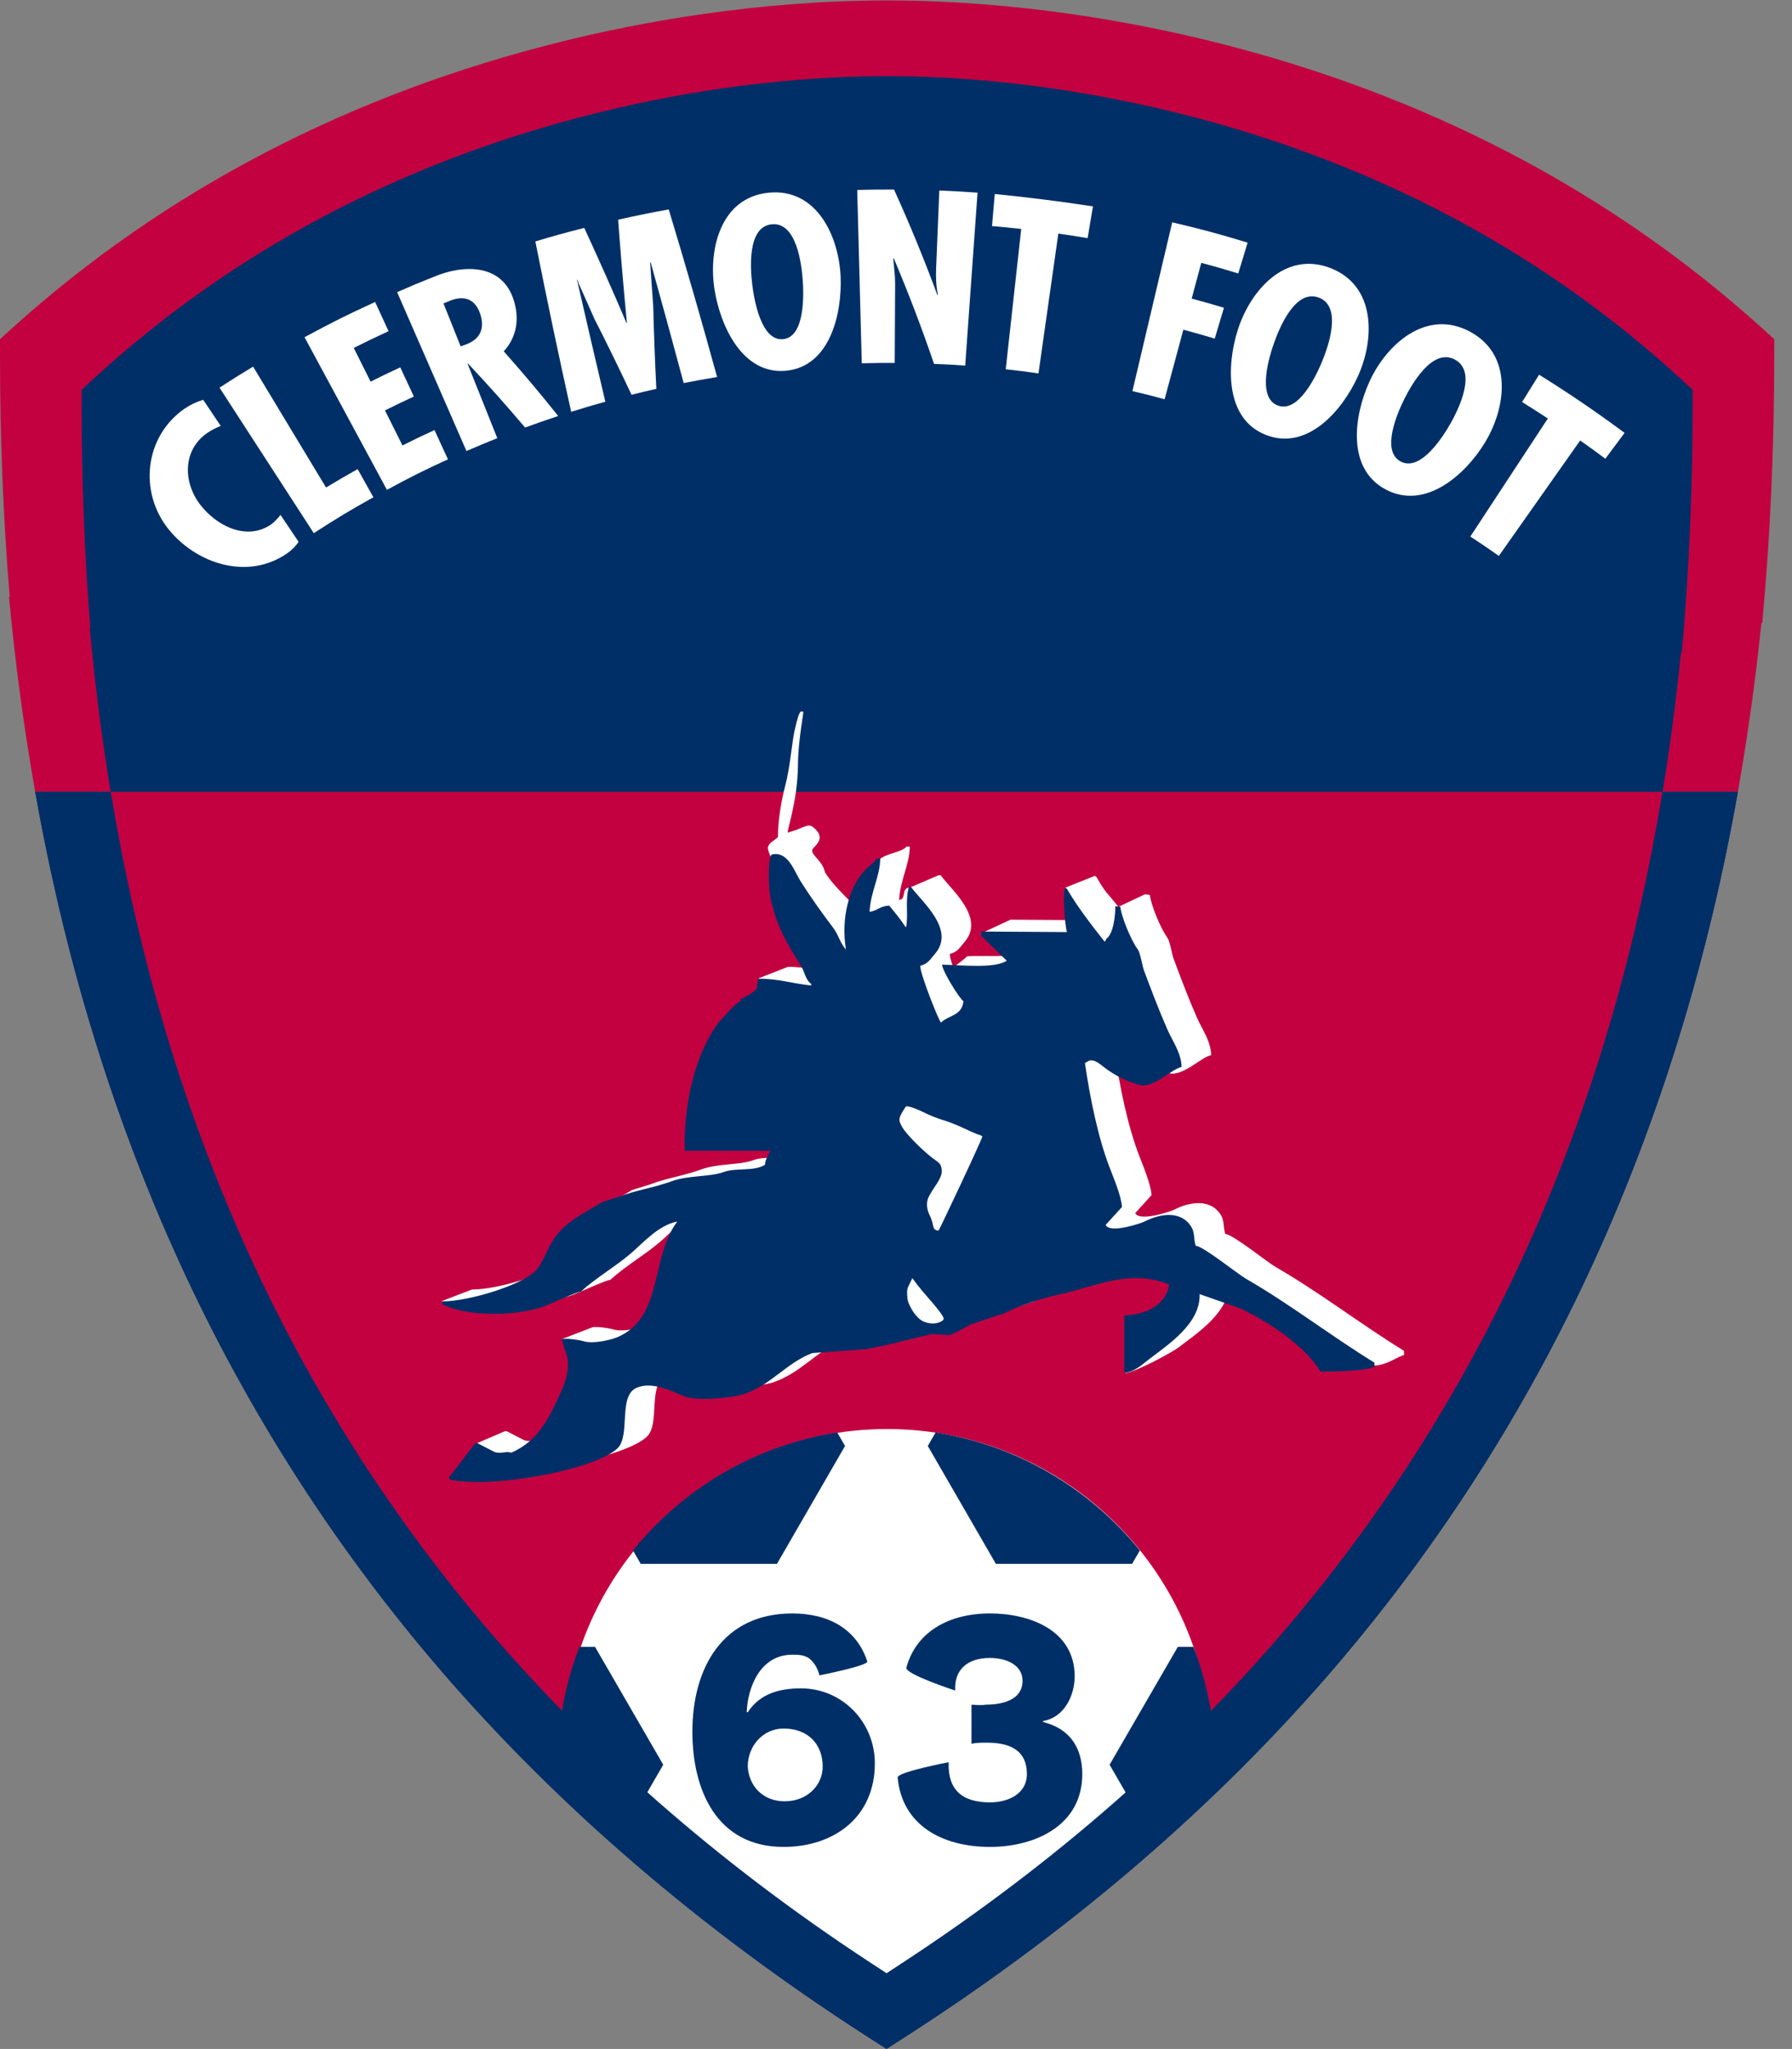
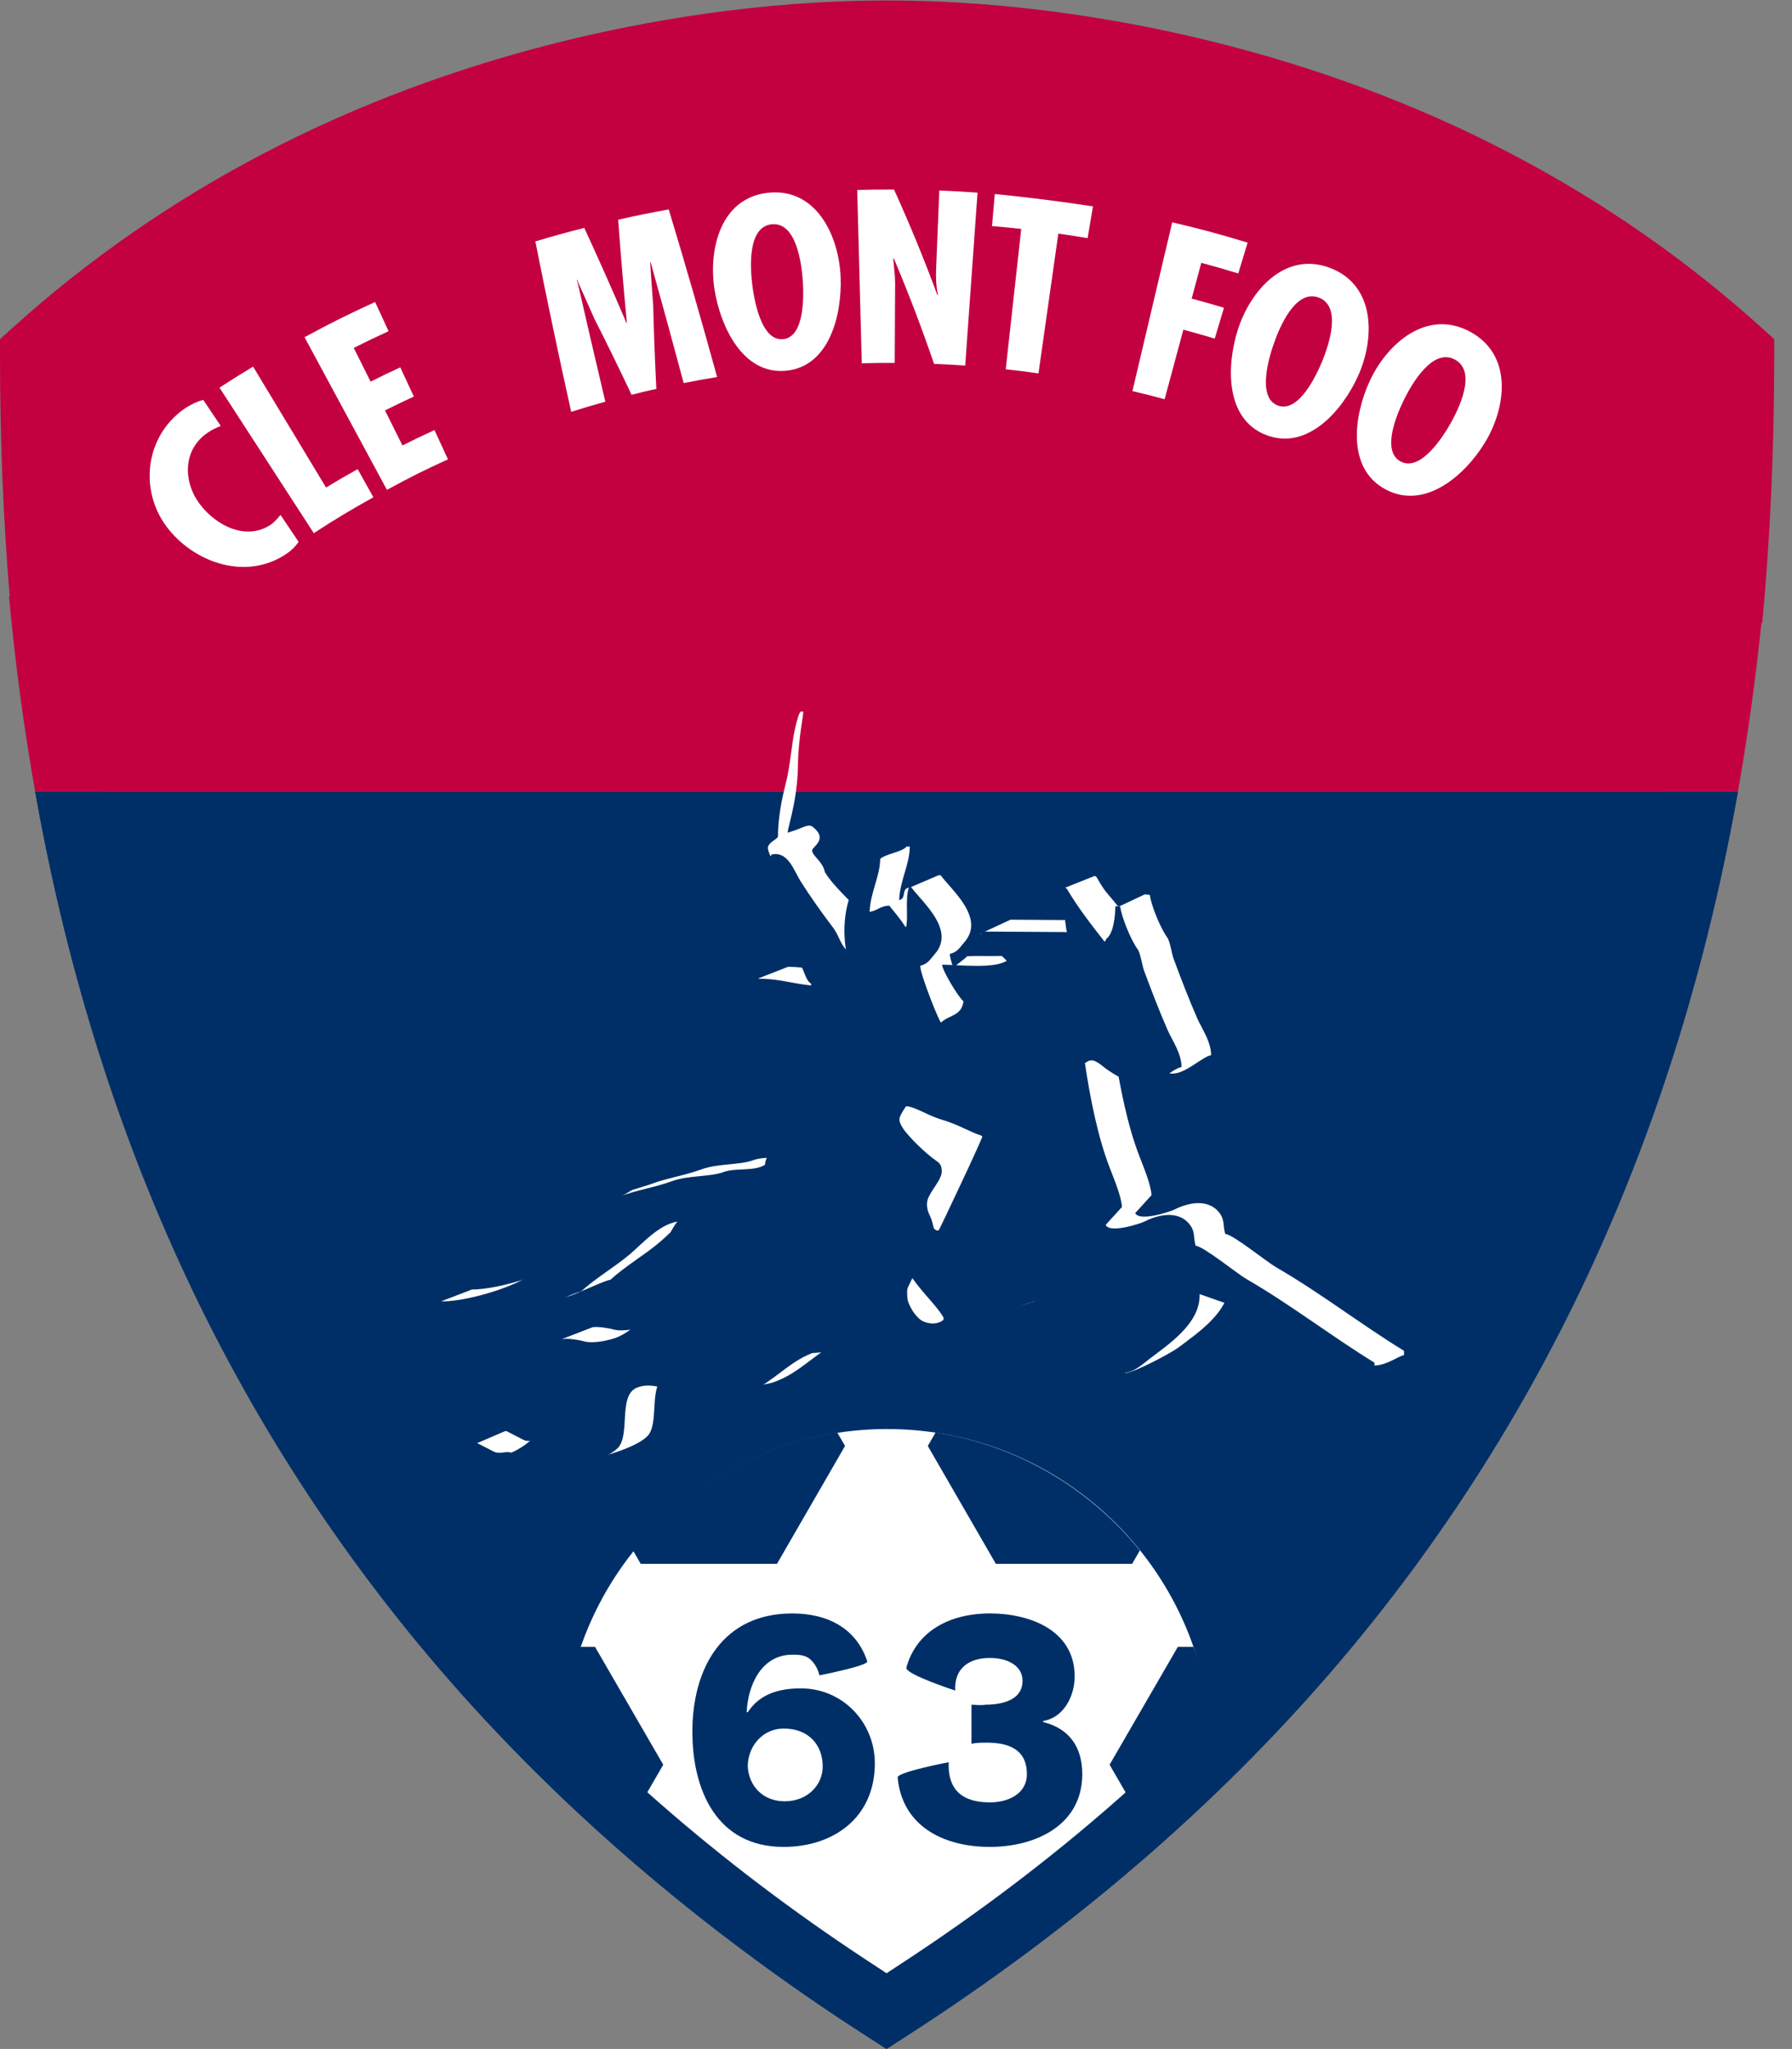
<svg xmlns="http://www.w3.org/2000/svg" xmlns:ns1="http://www.inkscape.org/namespaces/inkscape" xmlns:ns2="http://sodipodi.sourceforge.net/DTD/sodipodi-0.dtd" version="1.0" id="Ebene_1" x="0px" y="0px" width="606" height="693" viewBox="0 0 606 693" enable-background="new 0 0 536.455 635.463" xml:space="preserve" ns1:version="1.2 (dc2aeda, 2022-05-15)" ns2:docname="Logo_Clermont_Foot_63_2013.svg">
  <rect x="0" y="0" width="606" height="693" fill="#808080" stroke="none" />
  <defs id="defs65" />
  <ns2:namedview pagecolor="#ffffff" bordercolor="#666666" borderopacity="1" objecttolerance="10" gridtolerance="10" guidetolerance="10" ns1:pageopacity="0" ns1:pageshadow="2" ns1:window-width="1440" ns1:window-height="900" id="namedview63" showgrid="false" ns1:zoom="0.8826919" ns1:cx="300.218" ns1:cy="378.38797" ns1:window-x="0" ns1:window-y="0" ns1:window-maximized="0" ns1:current-layer="Ebene_1" showguides="true" ns1:showpageshadow="2" ns1:pagecheckerboard="0" ns1:deskcolor="#d1d1d1" />
  <g id="g7615">
    <g id="g4721" transform="translate(-627.666,-4.049)">
      <path ns2:nodetypes="scccsccccccscccss" ns1:connector-curvature="0" id="path4620" d="m 927.552,4.21 c -44.375,0 -84.092,7.515 -109.598,13.819 -71.942,17.783 -134.585,50.425 -186.184,97.02 l -4.105,3.71 0,5.494 c 0,28.188 1.103,55.372 3.287,81.66 l -0.244,0 c 2.118,22.684 5.069,44.576 8.862,65.947 l 575.793,0 c 3.284,-18.532 5.936,-37.603 7.96,-57.115 l 0.285,0 c 2.702,-29.017 4.057,-59.138 4.057,-90.492 l 0,-5.494 -4.107,-3.71 C 1171.959,68.454 1109.32,35.812 1037.377,18.029 1011.871,11.725 972.152,4.21 927.777,4.21 Z" style="fill:#c30140;fill-opacity:1" />
      <path style="fill:#002f67;fill-opacity:1" d="m 639.571,271.86 c 9.804,55.232 25.239,106.36 46.482,154.023 23.083,51.8 53.452,99.792 90.26,142.648 39.78,46.315 88.298,88.051 144.207,124.052 l 6.936,4.465 6.934,-4.465 c 55.909,-36.001 104.427,-77.736 144.207,-124.052 36.808,-42.857 67.177,-90.848 90.262,-142.648 21.264,-47.713 36.706,-98.724 46.507,-154.023 z" id="path4629" ns1:connector-curvature="0" ns2:nodetypes="ccccccsccc" />
    </g>
    <g id="g4789" transform="translate(-627.666,-4.049)">
-       <path ns2:nodetypes="ccccccsccc" ns1:connector-curvature="0" id="path4631" d="m 665.09,271.86 c 8.838,53.38 23.174,102.66 43.189,148.462 20.96,47.972 48.535,92.417 81.957,132.107 36.121,42.892 80.175,81.544 130.941,114.884 l 6.298,4.135 6.296,-4.135 c 50.766,-33.34 94.821,-71.991 130.941,-114.884 33.422,-39.69 60.998,-84.134 81.959,-132.107 20.051,-45.887 34.4,-94.965 43.233,-148.462 z" style="fill:#c30140;fill-opacity:1" />
-       <path style="fill:#002f67;fill-opacity:1" d="m 927.563,29.811 c -40.293,0 -76.357,6.96 -99.516,12.798 C 762.723,59.078 705.843,89.307 658.991,132.459 l -3.728,3.436 0,5.088 c 0,26.105 1.002,51.28 2.985,75.625 l -0.222,0 c 1.736,18.965 4.088,37.282 7.064,55.252 l 524.813,0 c 2.523,-15.281 4.596,-31.078 6.223,-47.073 l 0.259,0 c 2.454,-26.873 3.683,-54.768 3.683,-83.804 l 0,-5.088 -3.73,-3.436 C 1149.487,89.307 1092.61,59.078 1027.284,42.609 1004.125,36.771 968.059,29.811 927.767,29.811 Z" id="path4633" ns1:connector-curvature="0" ns2:nodetypes="scccsccccccscccss" />
-     </g>
+       </g>
  </g>
  <g id="g4532" transform="translate(-3.869,26.649)" style="fill:#ffffff">
    <path style="fill:#ffffff" ns1:connector-curvature="0" d="m 95.452,150.798 c -8.289,5.574 -18.42,0.359 -23.874,-6.758 -5.837,-7.572 -6.029,-18.54 2.512,-24.34 1.387,-0.956 2.835,-1.663 4.437,-2.273 -2.38,-3.541 -3.565,-5.311 -5.945,-8.851 -2.262,0.682 -4.354,1.663 -6.292,2.99 -13.599,9.437 -15.55,28.276 -5.358,40.858 9.496,11.745 26.876,17.271 40.069,8.062 1.53,-1.076 2.822,-2.344 3.851,-3.875 -2.441,-3.636 -3.672,-5.466 -6.124,-9.102 -1.005,1.232 -2.045,2.427 -3.277,3.288 z" id="path4534" />
    <path style="fill:#ffffff" ns1:connector-curvature="0" d="M 114.123,138.239 C 105.893,124.603 97.677,110.992 89.459,97.35 c -4.594,2.77 -6.854,4.193 -11.362,7.117 10.634,16.404 21.267,32.816 31.887,49.214 7.942,-5.154 11.985,-7.572 20.154,-12.141 -2.117,-3.828 -3.182,-5.718 -5.322,-9.521 -4.306,2.416 -6.435,3.66 -10.693,6.219 z" id="path4536" />
    <path style="fill:#ffffff" ns1:connector-curvature="0" d="m 139.971,124.018 c -2.369,-4.749 -3.552,-7.117 -5.909,-11.853 3.875,-1.926 5.825,-2.871 9.76,-4.694 -1.843,-3.948 -2.763,-5.915 -4.594,-9.873 -4.032,1.878 -6.04,2.84 -10.035,4.838 -2.273,-4.569 -3.421,-6.847 -5.693,-11.411 4.676,-2.344 7.033,-3.468 11.77,-5.652 -1.818,-3.953 -2.727,-5.927 -4.545,-9.88 -9.664,4.431 -14.437,6.817 -23.874,11.913 9.282,17.2 18.576,34.4 27.869,51.623 8.146,-4.426 12.272,-6.483 20.632,-10.322 -1.806,-3.959 -2.727,-5.945 -4.557,-9.891 -4.355,2.008 -6.52,3.037 -10.826,5.203 z" id="path4538" />
-     <path style="fill:#ffffff" ns1:connector-curvature="0" d="m 177.624,74.948 c -3.912,-12.637 -17.296,-12.171 -27.236,-7.894 -4.927,1.956 -7.368,2.972 -12.223,5.107 7.81,17.917 15.609,35.824 23.444,53.735 4.15,-1.795 6.231,-2.656 10.43,-4.342 -4.019,-10.059 -6.029,-15.089 -10.035,-25.13 0.059,-0.024 0.084,-0.048 0.167,-0.066 6.614,7.021 13.025,14.227 19.269,21.596 4.461,-1.627 6.71,-2.416 11.196,-3.899 -5.933,-7.452 -12.069,-14.741 -18.408,-21.871 4.581,-5.036 5.251,-11.208 3.397,-17.237 z m -15.956,14.825 c -0.814,0.281 -1.22,0.424 -2.022,0.723 -2.321,-5.818 -3.481,-8.725 -5.813,-14.532 0.657,-0.252 0.968,-0.388 1.602,-0.634 5.909,-2.656 9.211,-0.186 10.669,3.762 1.676,4.528 0.802,8.624 -4.437,10.681 z" id="path4540" />
    <path style="fill:#ffffff" ns1:connector-curvature="0" d="m 212.909,47.665 c 0.849,11.632 1.829,23.258 2.955,34.842 -0.059,0.024 -0.084,0.024 -0.156,0.036 -4.581,-10.765 -9.353,-21.482 -14.258,-32.116 -6.65,1.693 -9.952,2.613 -16.542,4.581 3.827,19.269 7.858,38.46 12.116,57.634 4.594,-1.448 6.902,-2.129 11.554,-3.421 -3.253,-13.719 -6.435,-27.438 -9.569,-41.175 0.06,-0.018 0.095,-0.029 0.168,-0.054 0.095,0.431 0.167,0.639 0.287,1.052 2.176,4.826 3.266,7.242 5.383,12.081 4.342,8.522 8.528,17.11 12.595,25.747 3.337,-0.85 5.023,-1.238 8.384,-1.997 -0.478,-9.395 -0.825,-18.791 -1.065,-28.186 -0.443,-5.831 -0.634,-8.731 -1.029,-14.574 0.072,-0.012 0.107,-0.024 0.179,-0.024 3.792,13.588 7.511,27.205 11.16,40.823 4.497,-0.88 6.77,-1.298 11.303,-2.045 C 241.16,81.909 235.718,63.012 230.013,44.185 c -6.865,1.261 -10.287,1.948 -17.104,3.48 z" id="path4542" />
    <path style="fill:#ffffff" ns1:connector-curvature="0" d="m 263.815,38.527 c -16.314,1.602 -20.466,19.215 -18.312,32.785 1.961,12.307 9.473,28.886 24.233,27.426 14.76,-1.446 18.886,-19.167 18.408,-31.612 -0.527,-13.72 -8.015,-30.202 -24.329,-28.599 z m 4.868,49.542 c -7.559,0.736 -9.868,-13.862 -10.43,-18.51 -0.622,-5.167 -1.77,-19.532 6.614,-20.351 8.373,-0.825 10.059,13.486 10.442,18.689 0.358,4.641 0.933,19.413 -6.627,20.172 z" id="path4544" />
    <path style="fill:#ffffff" ns1:connector-curvature="0" d="m 320.438,64.136 c -0.119,3.026 0,6.065 0.598,8.893 -0.06,0.072 -0.095,0.095 -0.167,0.15 -4.45,-12.081 -9.353,-23.993 -14.665,-35.715 -4.975,-0.024 -7.475,0 -12.451,0.132 0.537,19.55 1.028,39.083 1.543,58.633 4.45,-0.12 6.686,-0.15 11.135,-0.12 0.048,-10.771 0.072,-16.147 0.144,-26.912 -0.024,-0.968 -0.036,-1.448 -0.084,-2.416 -0.204,-2.362 -0.322,-3.546 -0.55,-5.915 0.07,-0.059 0.119,-0.095 0.179,-0.143 4.952,11.733 9.496,23.623 13.612,35.704 4.222,0.167 6.327,0.281 10.537,0.586 1.387,-19.497 2.775,-38.999 4.175,-58.495 -5.167,-0.372 -7.763,-0.514 -12.93,-0.723 -0.431,10.541 -0.646,15.809 -1.077,26.342 z" id="path4546" />
    <path style="fill:#ffffff" ns1:connector-curvature="0" d="m 339.336,49.818 c 3.959,0.329 5.921,0.539 9.88,0.97 -1.748,15.824 -3.505,31.637 -5.24,47.461 4.438,0.49 6.65,0.76 11.076,1.394 2.237,-15.759 4.461,-31.522 6.711,-47.276 3.959,0.562 5.945,0.873 9.904,1.53 0.741,-4.3 1.077,-6.441 1.806,-10.741 -11.065,-1.693 -22.068,-3.074 -33.203,-4.186 -0.372,4.347 -0.575,6.501 -0.934,10.849 z" id="path4548" />
    <path style="fill:#ffffff" ns1:connector-curvature="0" d="m 410.109,62.252 c 5.023,1.346 7.512,2.069 12.5,3.588 1.267,-4.18 1.901,-6.262 3.169,-10.424 -10.132,-3.074 -15.238,-4.444 -25.5,-6.872 -4.486,19.024 -8.96,38.054 -13.457,57.09 4.365,1.029 6.543,1.567 10.884,2.752 2.537,-9.413 3.803,-14.12 6.34,-23.521 4.245,1.148 6.375,1.747 10.609,3.008 1.244,-4.175 1.879,-6.244 3.122,-10.424 -4.342,-1.31 -6.53,-1.92 -10.92,-3.098 1.314,-4.851 1.961,-7.261 3.252,-12.099 z" id="path4550" />
    <path style="fill:#ffffff" ns1:connector-curvature="0" d="m 453.707,63.991 c -15.382,-5.897 -27.127,7.799 -31.302,21.076 -3.781,12.014 -4.282,30.112 9.7,35.446 13.982,5.335 25.752,-8.397 30.967,-19.891 5.788,-12.727 6.028,-30.74 -9.365,-36.631 z m -2.679,31.475 c -1.782,4.324 -7.883,17.787 -15.083,15.023 -7.212,-2.763 -2.764,-16.86 -1.196,-21.243 1.747,-4.928 7.153,-18.288 15.131,-15.227 7.989,3.051 3.109,16.609 1.148,21.446 z" id="path4552" />
    <path style="fill:#ffffff" ns1:connector-curvature="0" d="m 500.917,85.497 c -14.592,-7.792 -28.084,4.103 -33.934,16.913 -5.275,11.572 -7.811,29.406 5.478,36.487 13.325,7.092 26.793,-4.821 33.478,-15.705 7.417,-12.057 9.581,-29.908 -5.022,-37.695 z m -6.459,30.962 c -2.296,4.055 -10.036,16.661 -16.937,12.977 -6.913,-3.684 -0.753,-17.128 1.328,-21.291 2.357,-4.659 9.377,-17.26 17.008,-13.181 7.643,4.079 1.148,16.937 -1.399,21.494 z" id="path4554" />
-     <path style="fill:#ffffff" ns1:connector-curvature="0" d="m 524.336,100.084 c -2.296,3.702 -3.433,5.55 -5.741,9.245 3.504,2.189 5.24,3.289 8.707,5.562 -8.744,13.3 -17.474,26.613 -26.206,39.926 3.875,2.559 5.813,3.864 9.639,6.554 9.163,-13.014 18.336,-26.028 27.499,-39.04 3.421,2.416 5.144,3.66 8.505,6.172 2.607,-3.493 3.911,-5.24 6.518,-8.731 -9.353,-6.961 -19.006,-13.54 -28.922,-19.688 z" id="path4556" />
  </g>
  <g id="g4729" transform="translate(-627.666,-4.049)">
    <path ns2:nodetypes="cccccccccccccccccccccssccccsccccccccccccssssscsssscccccccccccccccccccccccccccccccccccccccccccccccccccccccc" id="path4566" d="m 1059.107,432.605 c -3.255,-1.901 -14.533,-11.081 -17.105,-11.207 -0.77,-2.651 -0.234,-4.446 -1.521,-6.482 -3.567,-5.623 -10.701,-4.317 -15.78,-1.705 -1.169,0.604 -11.793,4.161 -13.129,1.129 1.852,-2.006 3.685,-4.045 5.516,-6.07 -0.302,-3.744 -2.447,-8.831 -4.171,-13.316 -3.928,-10.145 -6.608,-23.419 -8.363,-35.359 0.439,-0.244 0.878,-0.497 1.325,-0.751 1.998,-0.76 4.318,1.589 5.506,2.457 3.255,2.387 7.017,4.473 11.599,5.712 4.668,1.257 10.956,-5.497 14.259,-6.082 -0.088,-4.786 -3.216,-9.026 -4.747,-12.554 -2.943,-6.705 -5.487,-13.431 -7.992,-20.155 -0.556,-1.482 -1.16,-5.741 -2.076,-7.037 -2.437,-3.353 -5.594,-11.267 -5.906,-14.444 -0.566,-0.058 -1.14,-0.117 -1.706,-0.195 l -8.946,4.207 c -4.21,-5.321 -4.085,-4.286 -7.409,-10.094 -0.185,-0.127 -0.38,-0.254 -0.566,-0.37 l -10,4 1.324,5.141 c 0.788,3.059 2.911,5.831 0.774,5.818 -6.875,-0.042 -13.755,-0.085 -20.615,-0.134 l -10.23,4.766 12.93,6.442 c 0.048,1.998 -19.21,0.394 -17.64,1.515 l -4.498,3.538 c -4.043,3.18 7.97,12.604 5.941,14.528 -0.556,-0.195 -6.91,-15.926 -7.037,-19.191 2.71,-0.672 3.421,-2.271 4.942,-3.987 7.203,-8.207 -4.465,-17.728 -8.002,-22.631 l -0.75,0 -9.641,4.135 c -3.167,0.127 -1.011,3.857 -3.663,4.227 0.312,-6.774 3.558,-11.988 3.606,-18.07 l -1.14,0 c -1.17,1.804 -7.47,2.518 -9.01,4.33 l -5.814,19.061 c -3.957,-5.244 -9.181,-9.07 -12.739,-14.713 -0.706,-3.677 -4.345,-5.536 -4.316,-7.382 0.02,-1.302 5.606,-3.717 0.167,-7.994 -1.409,-1.108 -3.706,0.465 -5.869,1.168 l -2.427,0.789 c -0.883,0.287 3.241,-9.912 3.328,-23 0.057,-8.487 2.108,-18.001 1.764,-17.926 -0.534,0.531 -0.989,-2.302 -2.877,6.317 -1.066,4.87 -1.443,12.059 -3.18,18.704 -1.768,6.764 -2.512,13.286 -2.461,17.187 0.013,0.96 -3.776,2.114 -3.387,4.246 1.168,6.391 10.649,11.468 10.71,11.776 1.998,10.507 6.033,16.676 10.448,23.761 1.18,1.862 1.589,4.923 3.431,6.072 l 0,0.575 c -6.374,-0.633 -11.198,-2.349 -17.875,-2.271 l -9.987,3.896 c 0.702,0.312 3.33,4.077 3.33,4.077 -0.877,0.254 -6.111,5.955 -7.036,7.223 -7.047,9.571 -11.511,25.321 -11.218,42.973 l 29.093,0 c -0.945,1.363 -1.94,3.528 -1.91,4.756 -3.821,2.359 -9.814,0.896 -14.065,2.475 -4.415,1.638 -11.92,1.073 -17.3,3.031 -5.906,2.174 -12.309,3.09 -17.495,5.137 -2.028,0.634 -4.055,1.267 -6.091,1.901 -5.38,3.314 -11.277,6.092 -15.205,10.837 -2.855,3.46 -4.016,7.749 -6.647,11.6 -3.529,5.154 -22.914,11.227 -32.329,11.218 l -10.233,3.94 c 8.079,4.21 34.208,1.061 43.507,-1.844 2.349,-0.731 12.719,-5.623 13.499,-5.331 5.165,-4.718 11.91,-8.616 16.919,-12.925 4.074,-3.489 9.522,-9.727 15.79,-10.837 -9.161,12.007 -4.649,32.163 -19.971,38.985 -2.242,0.994 -8.216,2.475 -11.598,1.52 -1.667,-0.486 -5.507,-1.043 -7.037,-0.779 l -10.412,4.023 c 1.014,4.319 11.007,10.928 9.847,13.482 -3.84,8.46 -7.485,16.831 -16.929,20.915 -0.38,-0.068 -0.76,-0.135 -1.14,-0.194 -1.579,0.039 -3.304,0.671 -4.932,-0.196 -1.852,-0.955 -3.684,-1.89 -5.526,-2.855 l -0.566,0 -9.841,4.223 c 0.068,0.253 1.04,7.893 1.099,8.145 14.873,3.157 49.697,-3.489 56.85,-10.643 4.337,-4.356 0.146,-17.543 6.276,-20.35 5.34,-2.438 12.183,1.228 16.345,2.865 4.405,1.714 16.267,0.486 19.961,-0.761 9.425,-3.168 14.406,-10.525 23.197,-13.898 6.014,-0.438 12.037,-0.877 18.05,-1.316 7.095,-1.198 15.428,-3.556 22.446,-5.135 4.11,-2.172 9.157,-1.424 13.129,-3.236 3.801,-1.267 7.602,-2.533 11.393,-3.802 4.688,-2.494 13.265,-5.233 18.255,-6.276 12.213,-2.553 23.801,-8.909 37.456,-3.412 -1.063,6.823 -3.495,15.962 -11.097,16.254 l -13.878,17.687 c 3.147,-0.058 16.115,-7.098 18.133,-8.668 6.209,-4.786 17.514,-12.038 17.115,-22.046 4.503,1.587 8.986,3.168 13.489,4.747 l 35.075,23.441 c 4.171,0 6.883,-2.136 10.177,-3.481 l 0.391,0 0,-1.511 c -15.058,-9.27 -28.127,-19.513 -43.361,-28.333 z" ns1:connector-curvature="0" style="fill:#ffffff;fill-opacity:1" />
    <path id="path4558" d="m 889.635,292.916 c -0.318,0.018 -0.649,0.067 -0.994,0.145 -1.404,1.394 -1.025,11.51 -0.557,13.889 1.998,10.507 6.034,16.674 10.449,23.76 1.18,1.862 1.59,4.923 3.432,6.072 l 0,0.574 c -6.374,-0.633 -11.198,-2.348 -17.875,-2.27 -0.048,0.078 -0.576,3.41 -0.576,3.41 -1.238,1.482 -3.771,2.643 -5.525,3.607 0.702,0.312 -0.557,0.955 -0.557,0.955 -0.877,0.254 -6.11,5.955 -7.035,7.223 -7.047,9.571 -11.512,25.321 -11.219,42.973 l 29.092,0 c -0.945,1.363 -1.939,3.528 -1.91,4.756 -3.821,2.359 -9.814,0.895 -14.064,2.475 -4.415,1.638 -11.919,1.073 -17.299,3.031 -5.906,2.174 -12.311,3.09 -17.496,5.137 -2.028,0.634 -4.054,1.266 -6.09,1.9 -5.38,3.314 -11.277,6.093 -15.205,10.838 -2.855,3.46 -4.015,7.749 -6.646,11.6 -3.529,5.154 -22.914,11.226 -32.33,11.217 l 0,0.955 c 8.079,4.21 23.977,4.045 33.275,1.141 2.349,-0.731 12.718,-5.622 13.498,-5.33 5.165,-4.718 11.911,-8.617 16.92,-12.926 4.074,-3.489 9.522,-9.728 15.789,-10.838 -9.161,12.007 -4.649,32.164 -19.971,38.986 -2.242,0.994 -8.216,2.475 -11.598,1.52 -1.667,-0.486 -5.507,-1.043 -7.037,-0.779 l -0.566,0 c 0.624,1.967 1.267,3.937 1.891,5.906 1.014,4.319 -0.73,9.046 -1.891,11.6 -3.84,8.46 -7.486,16.83 -16.93,20.914 -0.38,-0.068 -0.758,-0.134 -1.139,-0.193 -1.579,0.039 -3.304,0.67 -4.932,-0.197 -1.852,-0.955 -3.685,-1.889 -5.527,-2.854 l -0.564,0 c -2.972,3.868 -5.955,7.746 -8.938,11.607 0.068,0.253 0.137,0.507 0.195,0.76 14.873,3.157 49.696,-3.488 56.85,-10.643 4.337,-4.356 0.147,-17.543 6.277,-20.35 5.34,-2.438 12.181,1.228 16.344,2.865 4.405,1.714 16.267,0.485 19.961,-0.762 9.425,-3.168 14.407,-10.524 23.197,-13.896 6.014,-0.438 12.037,-0.877 18.051,-1.316 7.095,-1.198 15.428,-3.558 22.445,-5.137 1.969,0.127 3.928,0.253 5.896,0.371 1.978,-0.567 5.137,-2.592 7.232,-3.605 3.801,-1.267 7.601,-2.534 11.393,-3.803 4.688,-2.494 13.266,-5.233 18.256,-6.275 12.213,-2.553 23.8,-8.909 37.455,-3.412 -1.063,6.823 -7.601,10.155 -15.203,10.447 l 0,19.387 c 3.147,-0.058 6.343,-2.991 8.361,-4.561 6.209,-4.786 17.514,-12.038 17.115,-22.047 4.503,1.587 8.985,3.168 13.488,4.746 9.522,4.365 22.222,12.787 27.389,21.482 4.171,0 14.571,-0.176 17.865,-1.521 l 0.391,0 0,-1.512 c -15.058,-9.27 -28.127,-19.512 -43.361,-28.332 -3.255,-1.901 -14.533,-11.08 -17.105,-11.207 -0.77,-2.651 -0.235,-4.446 -1.522,-6.482 -3.567,-5.623 -10.701,-4.317 -15.779,-1.705 -1.169,0.604 -11.793,4.16 -13.129,1.129 1.852,-2.006 3.686,-4.045 5.518,-6.07 -0.302,-3.744 -2.447,-8.83 -4.172,-13.314 -3.928,-10.145 -6.608,-23.419 -8.363,-35.359 0.439,-0.244 0.878,-0.498 1.326,-0.752 1.998,-0.76 4.317,1.589 5.506,2.457 3.255,2.387 7.018,4.474 11.6,5.713 4.668,1.257 10.954,-5.497 14.258,-6.082 -0.088,-4.786 -3.215,-9.027 -4.746,-12.555 -2.943,-6.705 -5.488,-13.43 -7.992,-20.154 -0.556,-1.482 -1.159,-5.741 -2.076,-7.037 -2.437,-3.353 -5.594,-11.268 -5.906,-14.445 -0.566,-0.058 -1.139,-0.117 -1.705,-0.195 0.05,2.865 -0.565,9.387 -3.041,11.033 -0.224,0.682 -0.146,0.566 -0.576,0.955 -4.21,-5.321 -9.415,-12.067 -12.738,-17.875 -0.185,-0.127 -0.379,-0.254 -0.564,-0.371 -0.906,1.063 -0.195,12.417 0.564,15.01 -9.688,-0.058 -19.404,-0.115 -29.082,-0.184 l 0,1.334 c 2.914,2.845 5.828,5.693 8.742,8.549 -4.239,2.758 -15.643,1.412 -21.871,1.324 0.048,1.998 5.663,11.248 7.232,12.369 -0.633,5.049 -4.786,4.543 -7.604,7.213 -0.556,-0.195 -6.909,-15.926 -7.037,-19.191 2.71,-0.672 3.421,-2.27 4.941,-3.986 7.203,-8.207 -4.463,-17.728 -8,-22.631 l -0.75,0 c -1.346,4.143 -0.136,10.096 -0.955,13.488 l -0.186,0 c -1.687,-2.632 -3.685,-4.99 -5.518,-7.223 -3.167,0.127 -3.994,1.725 -6.646,2.096 0.312,-6.774 3.557,-11.988 3.605,-18.07 l -1.141,0 c -1.17,1.804 -3.206,2.945 -4.746,4.758 -4.678,5.536 -7.428,15.457 -5.713,26.041 -1.969,-2.125 -2.436,-4.845 -4.365,-7.408 -3.957,-5.244 -7.475,-10.135 -11.033,-15.777 -2.019,-3.207 -3.927,-9.355 -8.703,-9.082 z m 44.496,85.297 c 1.106,0 3.274,0.763 6.111,2.152 2.153,1.054 4.553,2.006 6.443,2.557 1.871,0.545 4.522,1.595 6.996,2.77 2.191,1.04 4.451,2.014 5.021,2.164 0.571,0.15 1.093,0.418 1.16,0.594 0.067,0.175 -3.16,7.308 -7.17,15.85 -4.01,8.542 -7.409,15.656 -7.553,15.809 -0.301,0.319 -1.089,0.084 -1.539,-0.459 -0.162,-0.196 -0.413,-0.991 -0.557,-1.768 -0.144,-0.776 -0.599,-2.061 -1.012,-2.854 -0.878,-1.686 -1.115,-3.678 -0.643,-5.365 0.17,-0.608 1.125,-2.315 2.123,-3.793 2.224,-3.294 2.792,-4.66 2.604,-6.275 -0.173,-1.481 -0.576,-2.093 -2.02,-3.074 -3.455,-2.349 -9.702,-8.518 -11.205,-11.064 -1.402,-2.376 -1.411,-2.976 -0.074,-5.293 0.619,-1.072 1.21,-1.949 1.312,-1.949 z m 2.062,58.139 1.488,1.992 c 0.819,1.096 2.696,3.346 4.17,5.002 1.474,1.656 3.236,3.815 3.916,4.799 1.372,1.985 1.367,2.224 -0.072,2.971 -1.586,0.823 -3.933,0.741 -5.939,-0.205 -1.416,-0.668 -3.126,-2.628 -4.225,-4.846 -0.876,-1.767 -1.004,-2.243 -1.078,-3.988 -0.08,-1.884 -0.039,-2.075 0.828,-3.854 l 0.912,-1.871 z" style="fill:#002f67;fill-opacity:1" ns1:connector-curvature="0" />
  </g>
  <g id="g7619">
    <path ns2:nodetypes="cccsc" ns1:connector-curvature="0" id="path4583" d="m 409.635,592.967 -109.635,88 -109.635,-88 c 0,-60.55 49.085,-109.635 109.635,-109.635 60.55,2e-5 109.635,49.085 109.635,109.635 z" style="fill:#ffffff;fill-opacity:1;fill-rule:nonzero;stroke:none;stroke-width:5;stroke-linecap:round;stroke-linejoin:round;stroke-miterlimit:4;stroke-dasharray:none;stroke-dashoffset:0;stroke-opacity:1" />
    <path style="fill:#002f67;fill-opacity:1;stroke:none" d="m 11.905,267.811 c 9.804,55.232 25.24,106.36 46.482,154.023 23.083,51.8 53.452,99.792 90.26,142.648 39.78,46.315 88.298,88.052 144.207,124.053 l 6.936,4.465 6.934,-4.465 c 55.909,-36.001 104.427,-77.736 144.207,-124.053 36.808,-42.857 67.177,-90.848 90.262,-142.648 21.264,-47.713 36.705,-98.724 46.506,-154.023 l -25.461,0 c -8.833,53.497 -23.181,102.576 -43.232,148.463 -20.961,47.973 -48.537,92.416 -81.959,132.105 -36.121,42.893 -80.175,81.544 -130.941,114.885 l -6.295,4.135 -6.299,-4.135 C 242.744,629.923 198.69,591.271 162.569,548.379 129.147,508.689 101.574,464.245 80.614,416.273 60.599,370.472 46.262,321.191 37.424,267.811 l -25.52,0 z" id="path4753" ns1:connector-curvature="0" />
  </g>
  <style type="text/css" id="style132">
	.st0{fill:#1F3561;}
	.st1{fill:#C41343;}
	.st2{fill:#FFFFFF;}
	.st3{clip-path:url(#SVGID_2_);fill:#FFFFFF;}
	.st4{clip-path:url(#SVGID_2_);fill:#1F3561;}
</style>
  <g id="g7607">
    <g id="g7586">
      <path style="fill:#002f67;fill-opacity:1;stroke:none" ns1:connector-curvature="0" id="path4581" d="m 262.741,528.94 23.025,-39.878 -2.632,-4.557 c -27.798,4.316 -52.149,18.969 -69.075,39.902 l 2.62,4.533 h 46.062 z" />
      <path ns1:connector-curvature="0" style="fill:#002f67;fill-opacity:1;stroke:none" id="path4585" d="m 217.834,608.035 6.455,-11.161 -23.077,-39.878 h -5.26 c -2.887,7.45 -4.979,15.298 -6.199,23.43 z" ns2:nodetypes="cccccc" />
      <path d="m 336.778,528.94 -23.025,-39.878 2.632,-4.557 c 27.798,4.316 52.149,18.969 69.075,39.902 l -2.62,4.533 h -46.062 z" id="path4595" ns1:connector-curvature="0" style="fill:#002f67;fill-opacity:1;stroke:none" />
      <path ns2:nodetypes="cccccc" d="m 381.686,608.035 -6.455,-11.161 23.077,-39.878 h 5.26 c 2.887,7.45 4.979,15.298 6.199,23.43 z" id="path4597" style="fill:#002f67;fill-opacity:1;stroke:none" ns1:connector-curvature="0" />
    </g>
    <g id="g2635" transform="matrix(1.288,0,0,1.288,-15.189,-62.924)" style="fill:#002f67;fill-opacity:1">
      <path class="st0" d="m 226.941,488.791 c -0.57,-2.281 -1.711,-3.707 -2.852,-4.562 -1.426,-0.855 -2.852,-0.855 -4.277,-0.855 -8.269,0 -11.691,8.269 -11.976,15.113 h 0.285 c 3.137,-4.848 8.269,-6.273 13.972,-6.273 10.836,0 19.39,8.84 19.39,19.676 0,14.258 -10.836,21.957 -23.953,21.957 -17.679,0 -23.953,-15.113 -23.953,-30.226 0,-16.824 7.984,-31.082 26.234,-31.082 9.41,0 16.824,3.992 19.676,12.547 0.57,1.141 -12.547,3.707 -12.547,3.707 z m -9.125,33.078 c 5.988,0 9.98,-4.277 9.98,-9.125 0,-5.703 -3.707,-9.98 -10.265,-9.98 -5.418,0 -9.41,4.562 -9.41,9.98 0.285,5.133 3.992,9.125 9.695,9.125 z" id="path190" style="fill:#002f67;stroke-width:2.852;fill-opacity:1" />
      <path class="st0" d="m 266.577,496.49 c 1.426,0 2.566,0.285 3.992,0 4.277,0 9.695,-1.141 9.695,-6.273 0,-3.992 -3.992,-5.988 -8.555,-5.988 -5.988,0 -9.41,3.137 -9.125,8.555 0,0 -13.117,-4.277 -12.832,-5.988 2.566,-9.41 11.121,-14.258 21.957,-14.258 10.265,0 22.242,4.277 22.242,16.539 0,5.133 -2.852,10.836 -8.269,11.691 v 0.285 c 6.844,1.711 10.265,6.559 10.265,13.687 0,13.402 -12.262,19.105 -24.238,19.105 -12.547,0 -23.097,-5.703 -24.238,-18.25 0,-1.426 13.402,-3.992 13.402,-3.992 -0.285,7.129 3.422,10.551 10.836,10.551 4.848,0 9.695,-2.281 9.695,-7.414 0,-6.559 -4.848,-8.269 -10.551,-8.269 -1.426,0 -2.566,0 -3.992,0.285 V 496.49 Z" id="path192" style="fill:#002f67;stroke-width:2.852;fill-opacity:1" />
    </g>
  </g>
</svg>